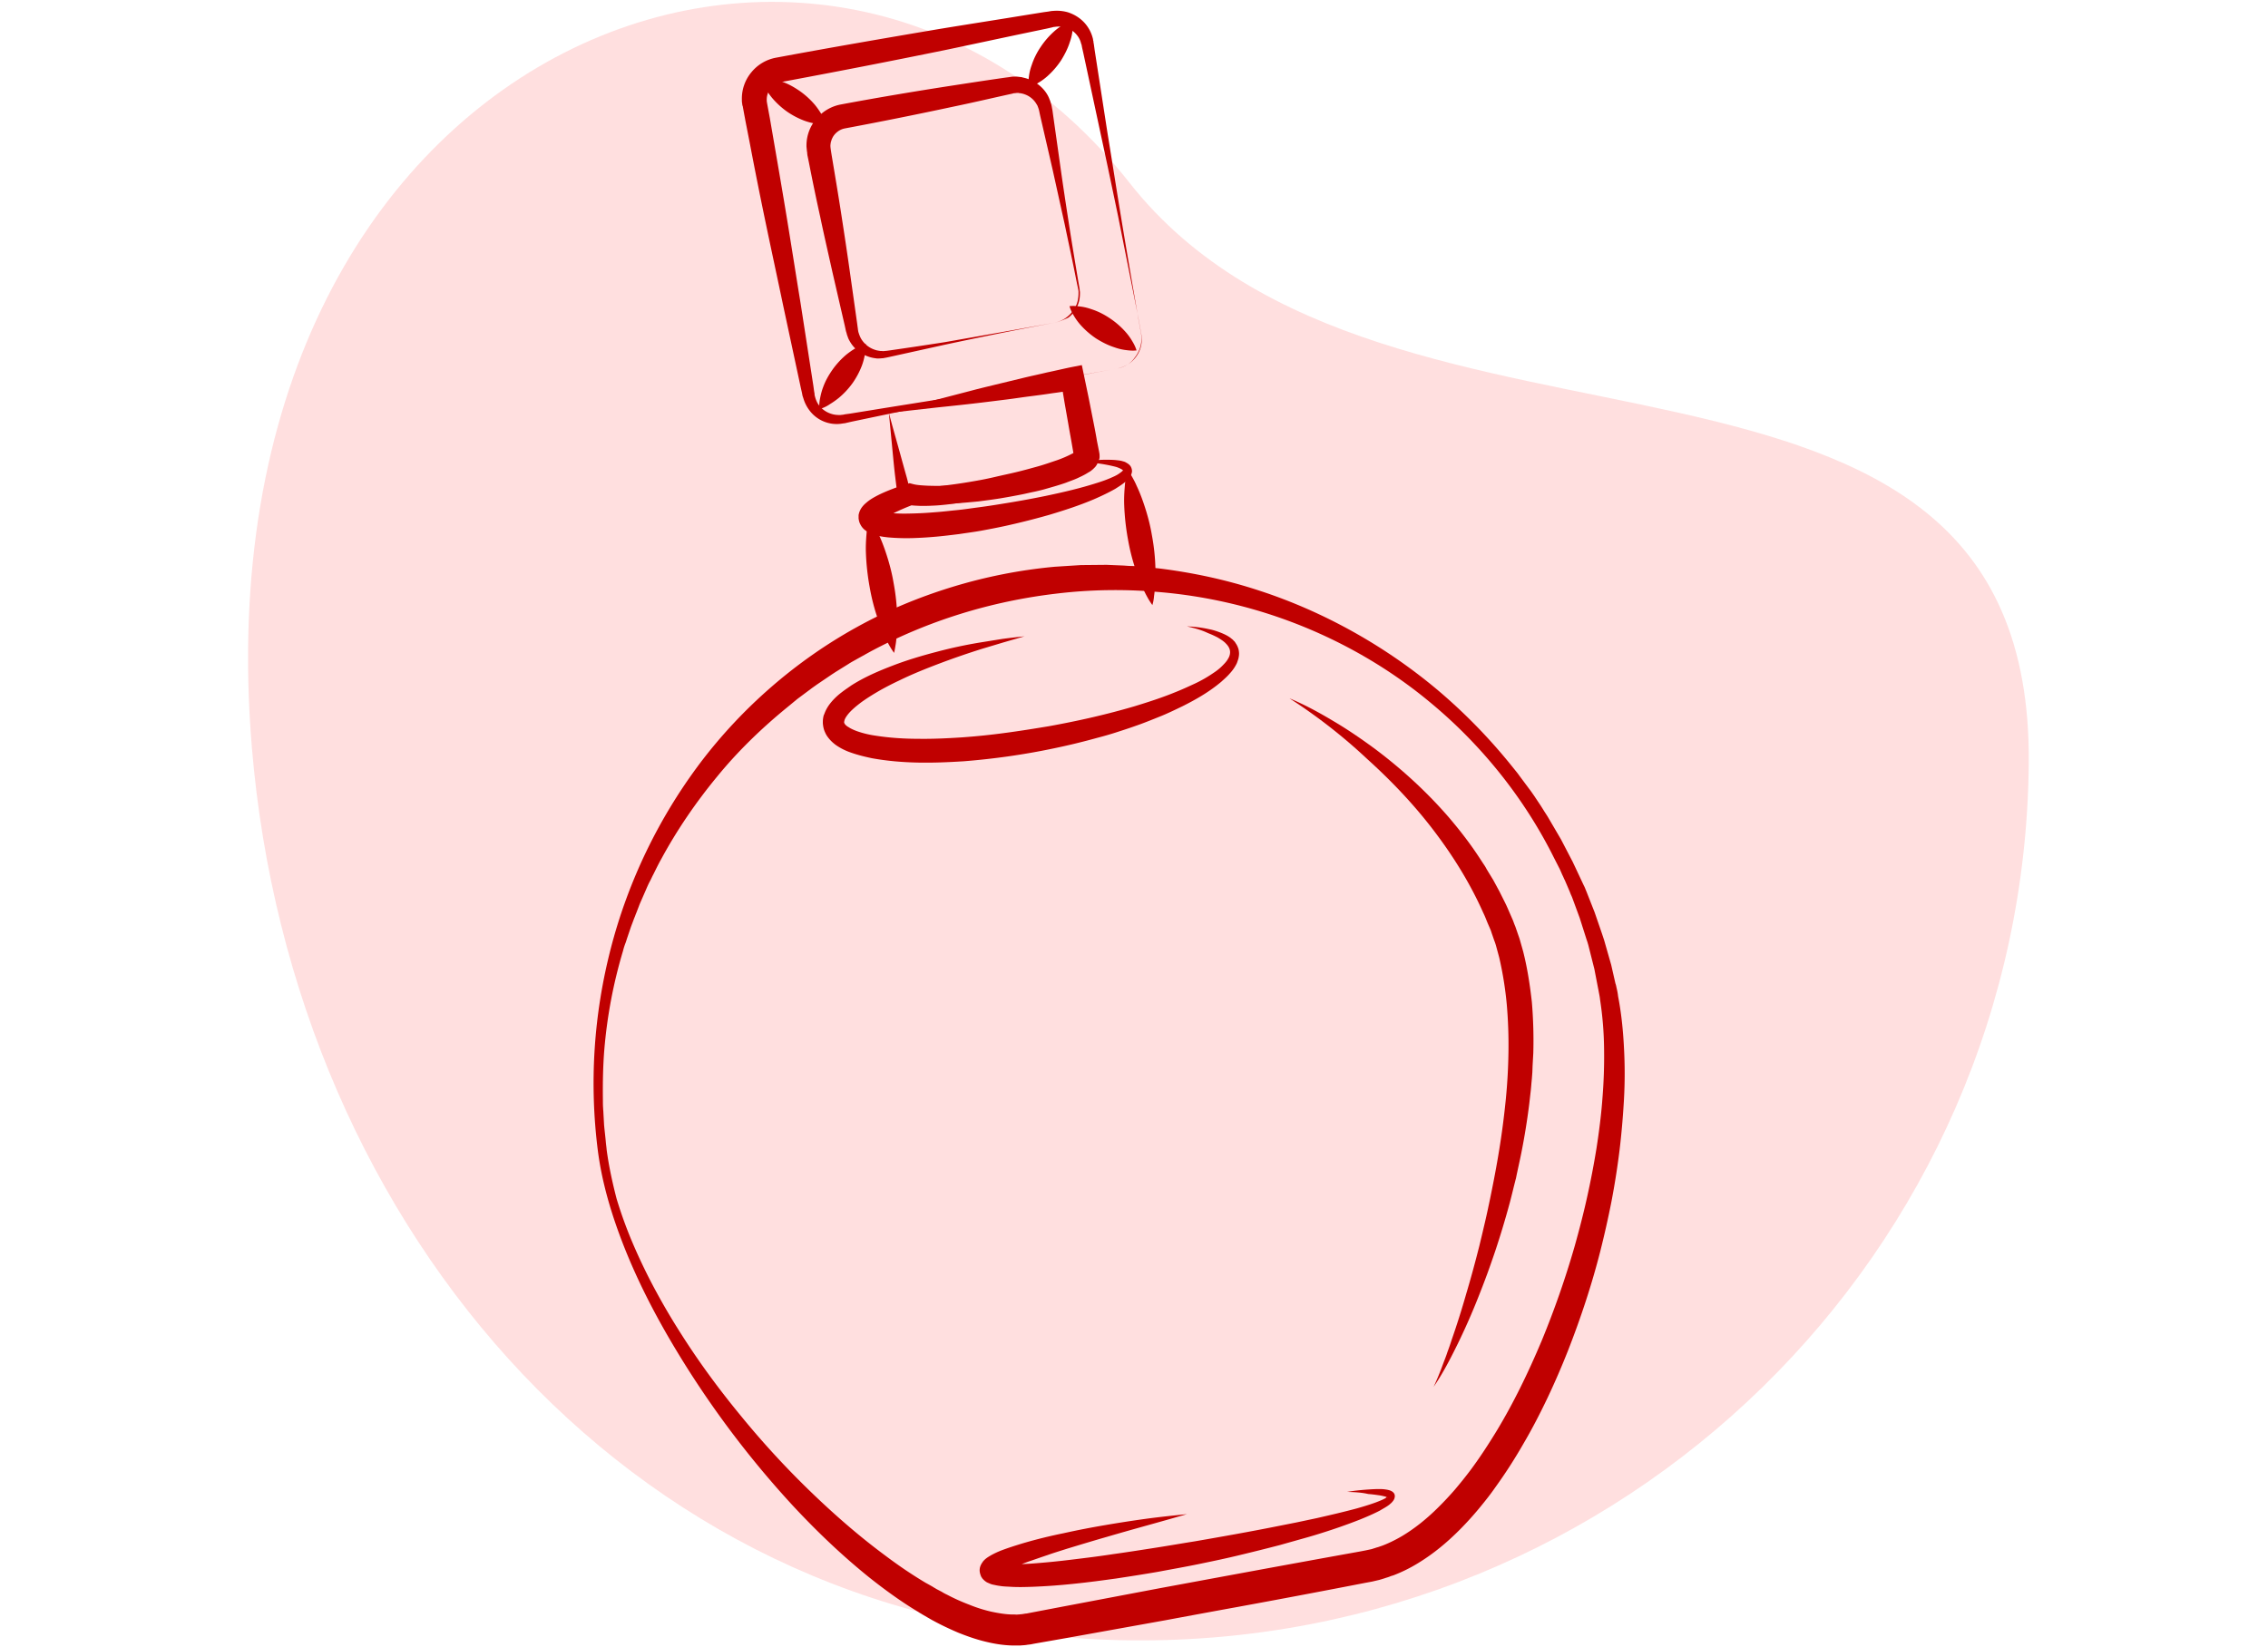
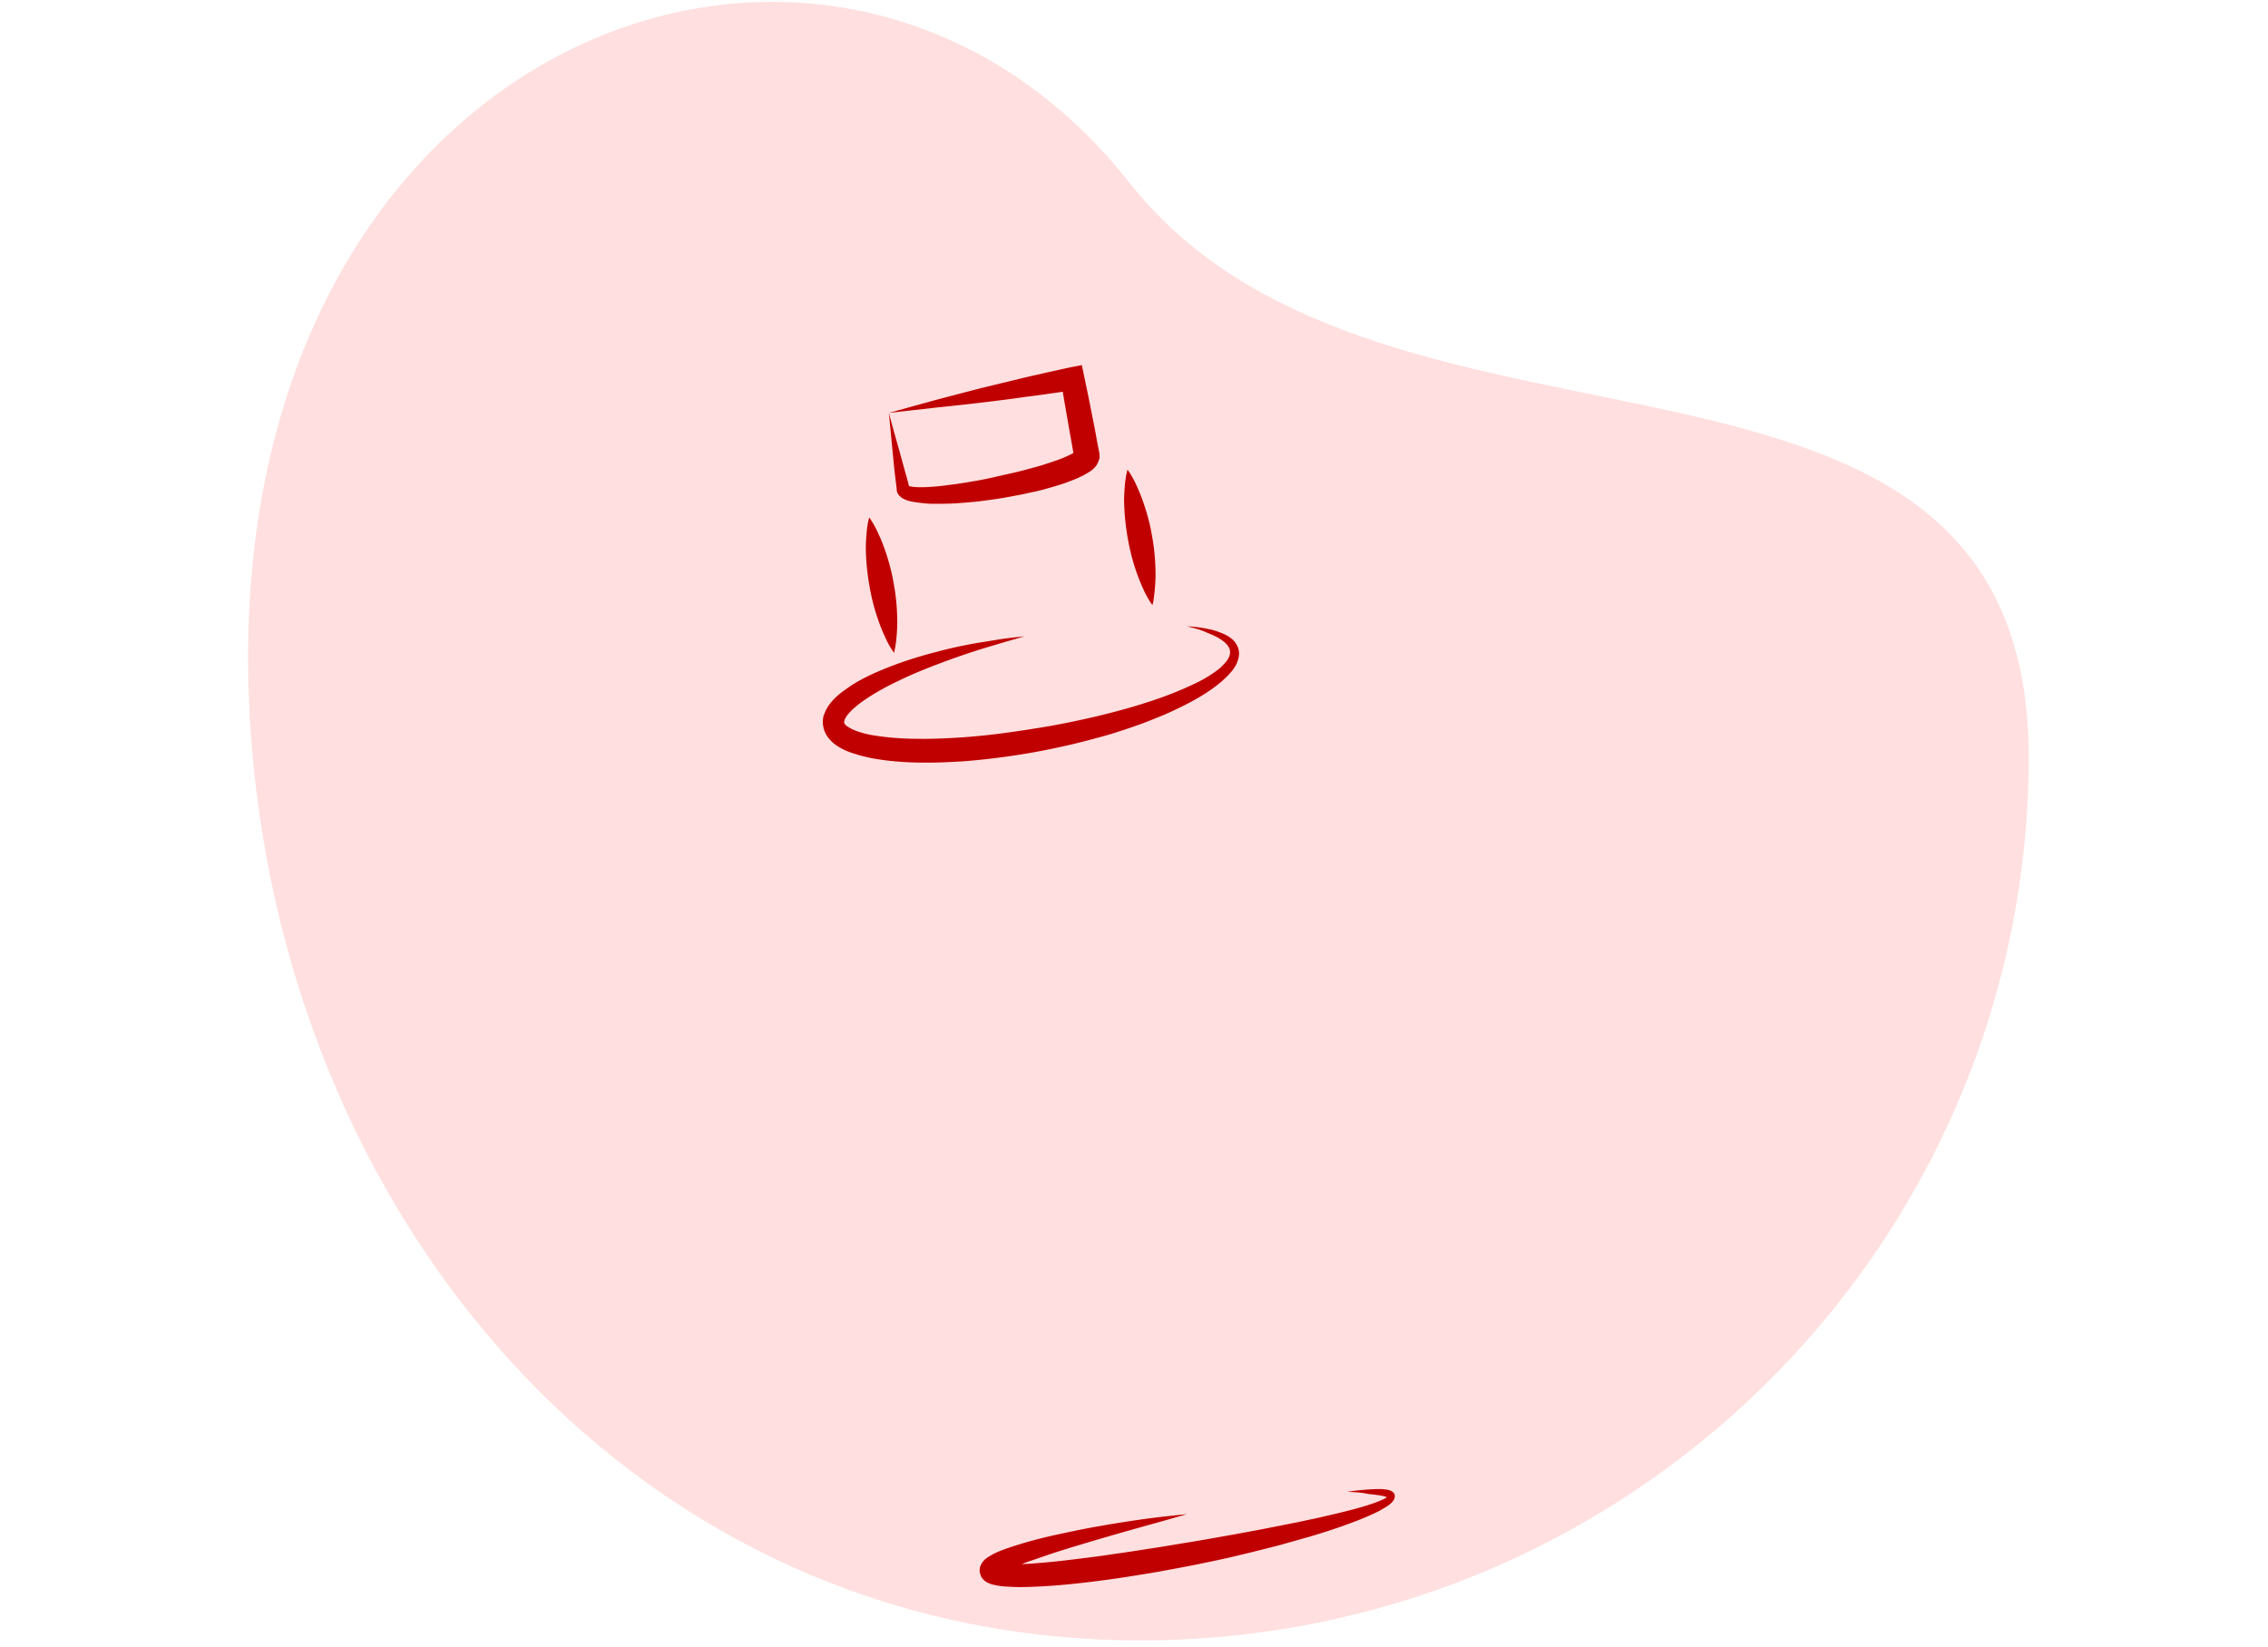
<svg xmlns="http://www.w3.org/2000/svg" width="256" height="186" fill="none">
  <path d="M127.757 185.207c-55.39-.528-94.776-45.898-99.333-100.878-6.57-79.302 64.891-107.073 99.085-63.673 29.002 36.852 102.018 10.383 101.488 65.574-.53 55.191-45.851 99.505-101.24 98.977z" fill="#FFDFDF" />
-   <path d="M126.146 41.596a1075.583 1075.583 0 00-18.491 3.607l-9.22 1.924-2.297.481-.588.134c-.107.026-.187.053-.294.053l-.348.053a3.843 3.843 0 01-3.607-1.603 4.228 4.228 0 01-.615-1.256l-.053-.16-.027-.08-.026-.08-.054-.294-.134-.588-1.977-9.22c-.641-3.072-1.31-6.145-1.95-9.218a514.472 514.472 0 01-1.844-9.246l-.455-2.325-.214-1.15-.106-.587c0-.027 0-.053-.027-.08l-.027-.107-.027-.214c-.026-.133-.026-.267-.026-.4a4.638 4.638 0 011.069-3.074 4.689 4.689 0 012.805-1.656c6.173-1.15 12.373-2.218 18.545-3.26 3.1-.508 6.2-.99 9.3-1.497l2.324-.374.588-.08c.107-.027.187-.027.294-.054l.374-.026c.481-.027.989.026 1.47.16.935.294 1.764.882 2.298 1.71.267.401.454.855.561 1.31l.027.187.027.08v.08l.053.294.08.588 1.443 9.326c.508 3.1.989 6.2 1.497 9.299.508 3.1 1.042 6.2 1.576 9.3l.401 2.324.214 1.15c.054.373.16.774.16 1.175a3.48 3.48 0 01-.775 2.191c-.427.641-1.149 1.069-1.924 1.203zm0 0c.775-.16 1.497-.562 1.978-1.176a3.24 3.24 0 00.748-2.165c0-.4-.107-.775-.16-1.149l-.214-1.149-.454-2.325c-.615-3.073-1.229-6.172-1.844-9.245-.641-3.073-1.283-6.146-1.951-9.22l-1.977-9.219-.134-.588-.053-.293-.027-.08-.027-.054-.026-.107a2.278 2.278 0 00-.401-.802c-.348-.48-.909-.828-1.47-.962a3.267 3.267 0 00-.882-.053l-.214.027a.948.948 0 00-.267.053l-.588.134-2.298.48c-3.073.642-6.146 1.31-9.219 1.951a1075.1 1075.1 0 01-18.492 3.608A1.92 1.92 0 0087 9.957a2.032 2.032 0 00-.454 1.282v.16l.026.188.107.588.214 1.149.4 2.325c.535 3.1 1.07 6.199 1.577 9.299.508 3.1.989 6.2 1.497 9.299l1.443 9.326.08.588.053.294v.133l.027.107c.08.321.187.615.347.882a2.76 2.76 0 001.524 1.15c.32.106.64.133.988.133l.24-.027c.08 0 .188-.027.295-.053l.588-.08 2.324-.375c3.1-.507 6.2-.988 9.3-1.496a840.765 840.765 0 0018.571-3.233z" fill="#C00000" />
-   <path d="M119.012 36.438a482.03 482.03 0 00-12.372 2.485c-2.058.455-4.115.91-6.173 1.363l-.374.08c-.134.027-.294.054-.428.08-.16 0-.294.027-.454.027h-.214c-.08 0-.16-.026-.213-.026a3.94 3.94 0 01-1.684-.642 3.775 3.775 0 01-1.23-1.362 2.064 2.064 0 01-.186-.428l-.08-.214-.054-.214a3.023 3.023 0 01-.107-.4l-.08-.374-1.416-6.147c-.454-2.057-.935-4.115-1.363-6.172a253.43 253.43 0 01-1.283-6.173l-.16-.775-.027-.187v-.107l-.026-.134-.027-.267-.027-.267a4.641 4.641 0 01.454-2.165 4.796 4.796 0 011.39-1.71 4.713 4.713 0 012.004-.908c4.142-.775 8.284-1.47 12.426-2.111 2.084-.321 4.168-.642 6.253-.936l.401-.053c.16-.027.347-.054.507-.054.161 0 .348 0 .508.027l.241.027c.08 0 .16.027.24.053a4.239 4.239 0 011.79.829c.508.4.936.935 1.176 1.523.054.16.134.294.161.454l.08.24.053.241c.027.16.054.294.08.428l.054.4.882 6.253c.294 2.085.614 4.17.935 6.253.321 2.085.668 4.142 1.015 6.227l.134.775c.027.133.053.267.053.4l.027.188v.186c0 .535-.107 1.07-.347 1.524-.241.48-.562.908-.989 1.202-.534.24-1.015.454-1.55.561zm0 0c.508-.107 1.016-.32 1.416-.641.428-.32.749-.748.989-1.203.241-.48.321-.988.321-1.523v-.187l-.027-.187c-.027-.133-.053-.267-.08-.374l-.161-.775c-.4-2.057-.855-4.115-1.282-6.173l-1.363-6.172-1.416-6.146-.08-.375a3.459 3.459 0 00-.081-.347l-.053-.16-.053-.134c-.027-.107-.081-.187-.134-.267a2.458 2.458 0 00-.802-.855 2.579 2.579 0 00-1.095-.401c-.054 0-.107 0-.134-.027h-.134c-.106 0-.187.027-.294.027a.794.794 0 00-.267.053l-.374.08c-2.057.455-4.115.936-6.173 1.363A482.11 482.11 0 0195.363 14.5a1.941 1.941 0 00-.828.374c-.24.187-.455.427-.588.721-.08.134-.107.294-.16.428-.027.16-.054.294-.054.454 0 .214.107.855.187 1.336.347 2.084.695 4.142 1.016 6.226.32 2.085.64 4.169.935 6.253l.882 6.253.053.401c.027.134.027.267.053.374l.027.16.054.16c.026.108.08.215.107.295.16.4.427.748.775 1.042.347.294.748.48 1.175.588.054 0 .107.027.16.027l.16.026c.108.027.215 0 .348.027.107 0 .24-.027.348-.027l.401-.053a502.58 502.58 0 006.252-.935c4.089-.722 8.231-1.443 12.346-2.192z" fill="#C00000" />
-   <path d="M121.096 2.288c.054.48 0 .908-.053 1.309-.054.4-.16.802-.294 1.176-.241.748-.588 1.416-.989 2.057a9.17 9.17 0 01-1.496 1.737 6.478 6.478 0 01-.962.722c-.348.214-.722.427-1.203.56-.053-.48 0-.908.054-1.308a5.77 5.77 0 01.294-1.176 8.201 8.201 0 011.015-2.058 9.212 9.212 0 011.497-1.737c.293-.267.614-.507.962-.721.347-.214.721-.428 1.175-.561zm7.189 37.277c-.481.053-.909 0-1.309-.054a5.822 5.822 0 01-1.176-.294c-.748-.24-1.416-.588-2.058-.989a9.227 9.227 0 01-1.737-1.496 6.48 6.48 0 01-.721-.962c-.214-.347-.428-.722-.561-1.202.481-.054.908 0 1.309.053.401.053.802.16 1.176.294.748.24 1.416.588 2.057 1.015a9.16 9.16 0 011.737 1.497c.268.294.508.614.722.962.214.347.427.721.561 1.176zM85.85 8.808c.48-.027.908.026 1.309.107.4.08.802.187 1.149.32.748.268 1.39.642 2.004 1.07a9.205 9.205 0 011.684 1.549c.24.294.48.641.694.989.214.374.401.748.535 1.202a5.101 5.101 0 01-1.31-.107c-.4-.08-.801-.187-1.149-.32a9 9 0 01-2.004-1.07A9.124 9.124 0 0187.106 11a9.257 9.257 0 01-.695-.989 4.511 4.511 0 01-.561-1.202zm6.627 37.384a5.101 5.101 0 01.107-1.31c.08-.4.187-.801.32-1.149.267-.748.642-1.39 1.07-2.004a9.205 9.205 0 011.549-1.683 9.26 9.26 0 01.989-.695 5.48 5.48 0 011.202-.535c.027.481-.026.909-.107 1.31-.08.4-.187.801-.32 1.149a9.004 9.004 0 01-1.07 2.004 9.121 9.121 0 01-1.55 1.657 9.27 9.27 0 01-.988.694 3.85 3.85 0 01-1.202.562zm29.688 5.958a8.89 8.89 0 01-1.042.722c-.374.214-.748.401-1.122.588-.775.374-1.55.668-2.352.962-1.576.588-3.206 1.042-4.863 1.47-.828.187-1.657.374-2.485.534-.829.16-1.684.294-2.512.428-.855.107-1.71.214-2.565.24-.428.027-.882.027-1.336.027-.455-.027-.909-.027-1.443-.134l.694-.026a24.54 24.54 0 00-2.244.962c-.348.16-.695.374-.962.534-.134.08-.268.187-.348.267l-.053.054.027-.027c0-.027.026-.027.026-.053 0-.027.027-.054.027-.08.027-.054.027-.08.027-.134v-.16c0-.134-.054-.241-.08-.348-.107-.187-.188-.24-.214-.267-.027-.027 0 0 .026 0 .027.026.08.027.16.053.268.08.642.134 1.016.16.775.08 1.577.08 2.405.054a38.613 38.613 0 002.485-.134c.829-.053 1.684-.16 2.512-.24.829-.08 1.684-.214 2.512-.32a83.146 83.146 0 002.512-.375c1.683-.267 3.34-.561 5.024-.908 1.657-.348 3.313-.722 4.943-1.203.802-.24 1.604-.48 2.352-.801.374-.16.748-.321 1.042-.535.16-.107.294-.214.374-.294l.054-.053c0 .026.026.053.026.053 0-.027-.026-.053-.08-.107-.053-.053-.133-.08-.214-.133-.16-.08-.347-.16-.534-.214a16.682 16.682 0 00-1.229-.267c-.428-.08-.855-.134-1.283-.188-.401-.026-.855-.08-1.283-.106zm0 0c.428-.08.855-.133 1.283-.16.428-.053.882-.08 1.309-.08.428 0 .882 0 1.337.054.24.026.454.053.694.133.134.027.241.08.374.16.134.08.268.16.401.321.134.16.214.428.214.641-.027.241-.107.401-.187.562-.16.267-.374.454-.561.614-.374.32-.775.561-1.149.802-.802.454-1.604.828-2.405 1.176-1.63.695-3.287 1.229-4.971 1.737a82.81 82.81 0 01-5.077 1.282c-.855.187-1.71.348-2.565.508-.855.16-1.737.267-2.592.4-.882.108-1.737.215-2.619.295a43.84 43.84 0 01-2.645.16 24 24 0 01-2.753-.08c-.48-.053-.962-.107-1.523-.294a8.696 8.696 0 00-.454-.16c-.16-.08-.347-.16-.534-.294a1.851 1.851 0 01-.642-.748c-.107-.188-.16-.428-.187-.642v-.32c0-.107.027-.188.053-.294.107-.348.268-.588.401-.749a2.85 2.85 0 01.401-.4c.24-.214.481-.375.695-.508.454-.267.882-.481 1.31-.668a24.315 24.315 0 012.538-.935l.374-.107.294.08c.267.08.641.133 1.015.16.375.027.775.054 1.176.054.802.026 1.604 0 2.405-.054 1.63-.08 3.26-.24 4.89-.454 1.63-.214 3.26-.454 4.89-.775.802-.16 1.63-.32 2.432-.535.829-.293 1.63-.534 2.378-.881z" fill="#C00000" />
  <path d="M100.333 46.62c.454 1.736.935 3.367 1.363 4.943.214.775.427 1.55.641 2.298.107.374.187.748.294 1.123l.027.08v.053c0-.027-.027-.08-.027-.107-.027-.026-.027-.053-.027-.08l-.026-.027-.027-.026h.027c.08.026.24.053.4.08.348.053.722.053 1.096.053.374 0 .775-.026 1.176-.053.802-.054 1.576-.16 2.378-.267a62.58 62.58 0 002.378-.374 37.526 37.526 0 002.379-.482c.801-.187 1.576-.347 2.351-.534.775-.187 1.55-.4 2.325-.615.775-.213 1.523-.48 2.245-.721a12.833 12.833 0 001.977-.882l.08-.053.054-.054.053-.053-.027.027-.026.026s0 .027-.027.027c0 .027-.027.027-.027.053 0 .027-.026.027-.026.054 0 0 0 .026-.027.026l-.027.054c-.027.08-.027.134-.027.214v.267c0 .027 0 .027 0 0v-.053l-.026-.08-.214-1.23c-.134-.802-.294-1.63-.428-2.431l-.427-2.432-.401-2.432 1.496 1.016c-.828.133-1.656.267-2.512.374-.828.133-1.683.24-2.511.347-.855.107-1.684.24-2.539.347-.855.107-1.71.214-2.592.321-1.737.214-3.501.4-5.318.588l-5.451.614zm0 0c1.55-.428 3.18-.882 4.837-1.337 1.656-.454 3.367-.881 5.077-1.336.855-.214 1.737-.427 2.619-.641l2.645-.641c.882-.214 1.79-.401 2.672-.615.909-.187 1.791-.4 2.699-.588l1.229-.24.268 1.282.507 2.432.481 2.432c.161.801.321 1.63.455 2.431l.24 1.203.027.16c.027.134.027.294.027.428 0 .133-.027.24-.081.347-.026.054-.026.134-.053.16-.027.054-.027.08-.053.134a.202.202 0 00-.054.107.2.2 0 00-.053.107c-.027.053-.081.107-.107.16-.027.027-.054.054-.054.08l-.053.054-.214.214c-.053.053-.134.106-.187.16l-.187.134-.187.106c-.454.294-.882.481-1.283.669-.427.187-.828.32-1.229.48-.828.294-1.63.508-2.458.749-.401.107-.829.214-1.23.294-.4.08-.828.187-1.229.267a81.3 81.3 0 01-2.485.454c-.828.134-1.657.24-2.485.348-.828.08-1.684.16-2.512.213-.855.054-1.683.054-2.539.054-.427 0-.855-.027-1.309-.08-.427-.054-.882-.107-1.363-.214a2.831 2.831 0 01-.775-.294c-.08-.027-.16-.107-.24-.16-.027-.027-.08-.08-.134-.107-.053-.054-.08-.08-.133-.16-.054-.054-.081-.134-.134-.214a3.375 3.375 0 01-.08-.268v-.186a183.05 183.05 0 01-.161-1.31c-.106-.855-.187-1.71-.267-2.539l-.454-4.73zm.588 27.096a7.996 7.996 0 01-.561-.882 9.444 9.444 0 01-.455-.909 17.793 17.793 0 01-.748-1.843 23.008 23.008 0 01-.989-3.768 26.852 26.852 0 01-.427-3.875c-.027-.668 0-1.31.053-1.977.027-.348.054-.669.107-1.016.054-.347.107-.668.214-1.015.214.294.4.588.561.882.16.293.32.587.454.908.294.615.535 1.23.749 1.844.427 1.23.775 2.485.988 3.768a23.38 23.38 0 01.401 3.874c.027.668 0 1.31-.053 1.978-.027.347-.054.668-.107 1.015-.054.32-.107.668-.187 1.016zm29.154-5.398a7.996 7.996 0 01-.561-.882c-.16-.294-.321-.588-.454-.909a17.594 17.594 0 01-.748-1.844 22.973 22.973 0 01-.989-3.767 26.864 26.864 0 01-.428-3.875c-.026-.668 0-1.31.054-1.977.026-.348.053-.668.107-1.016a6.8 6.8 0 01.213-1.015c.214.294.401.588.562.882.16.294.32.587.454.908.294.615.534 1.23.748 1.844.428 1.23.775 2.485.989 3.768.24 1.282.374 2.565.401 3.874.026.669 0 1.31-.054 1.978-.027.347-.053.668-.107 1.015a4.76 4.76 0 01-.187 1.016zm3.901 2.405c.829.026 1.684.133 2.512.32.428.08.829.214 1.256.374.401.16.829.348 1.203.642.08.08.187.133.267.24l.134.134a.55.55 0 01.106.16c.161.214.268.454.348.722.053.267.08.534.027.801-.027.268-.134.508-.214.749a4.571 4.571 0 01-.802 1.175c-.294.348-.641.642-.962.936-1.363 1.149-2.859 2.004-4.409 2.779-.775.374-1.55.748-2.325 1.069-.802.32-1.576.64-2.378.935a64.22 64.22 0 01-2.432.828c-.801.267-1.63.508-2.458.722-1.63.454-3.287.855-4.971 1.202-1.656.348-3.34.642-5.023.882-1.684.24-3.394.428-5.077.561-3.421.214-6.841.294-10.369-.347-.881-.187-1.763-.401-2.672-.748a6.726 6.726 0 01-1.363-.722 4.387 4.387 0 01-.668-.588c-.213-.24-.427-.508-.56-.828-.161-.32-.241-.695-.268-1.07 0-.186 0-.373.027-.533.026-.16.053-.348.133-.481.214-.615.535-1.07.882-1.47a7.31 7.31 0 011.069-.989c.374-.294.748-.534 1.122-.802 1.523-.962 3.1-1.63 4.703-2.244 1.604-.615 3.234-1.096 4.864-1.523a51.38 51.38 0 014.97-1.07l2.485-.4a80.457 80.457 0 012.512-.294c-.401.107-.802.24-1.202.347l-1.203.348-2.405.721a89.732 89.732 0 00-4.73 1.63c-1.55.588-3.099 1.203-4.569 1.924a33.98 33.98 0 00-2.191 1.123c-.695.4-1.39.828-2.031 1.282-.615.454-1.23.962-1.63 1.47-.187.24-.348.508-.374.695-.027.053 0 .08-.027.107v.08c0 .053.027.08.053.133.054.107.214.268.455.401.24.16.534.294.882.428.668.24 1.416.427 2.19.534 1.551.24 3.181.348 4.784.348 1.63.026 3.26-.054 4.917-.16a76.688 76.688 0 004.917-.508c1.63-.214 3.26-.481 4.89-.749 3.26-.588 6.466-1.31 9.646-2.244 1.577-.481 3.154-.989 4.65-1.604.748-.294 1.496-.641 2.245-.988a14.59 14.59 0 002.084-1.203 6.04 6.04 0 00.909-.721c.267-.268.534-.535.694-.829.187-.294.268-.588.241-.882-.027-.294-.187-.587-.454-.855-.241-.267-.588-.48-.936-.694a10.833 10.833 0 00-1.122-.508c-.722-.347-1.523-.561-2.352-.748zm18.091 97.722c.775-.133 1.55-.214 2.352-.267.4-.027.801-.053 1.202-.053.214 0 .401 0 .615.026.213.027.427.054.668.134.107.053.267.107.401.267a.53.53 0 01.133.374c0 .08 0 .134-.027.187a.378.378 0 01-.053.161c-.08.187-.187.267-.267.374-.08.08-.187.16-.267.24-.348.267-.722.454-1.069.668-.722.374-1.47.695-2.192.989a63.514 63.514 0 01-4.489 1.577c-.748.24-1.496.454-2.271.668-.748.213-1.523.427-2.272.641a228.49 228.49 0 01-4.596 1.149c-1.523.374-3.073.695-4.623 1.015-1.55.321-3.099.588-4.649.882-1.55.267-3.1.508-4.677.748-1.55.214-3.126.428-4.703.588a69.765 69.765 0 01-4.756.348c-.802.026-1.604.053-2.432 0-.428-.027-.828-.027-1.283-.107-.24-.027-.454-.08-.721-.134a1.868 1.868 0 01-.454-.16l-.134-.054a11.926 11.926 0 01-.16-.08c-.107-.08-.241-.16-.401-.347l-.054-.054c-.026-.026-.026-.053-.053-.08-.027-.053-.08-.107-.107-.187a2.297 2.297 0 01-.134-.454 1.372 1.372 0 01.107-.775c.081-.187.187-.321.241-.401a.572.572 0 01.107-.133l.107-.107c.267-.241.481-.348.694-.481a9.627 9.627 0 011.203-.562c.775-.293 1.55-.534 2.325-.774a55.027 55.027 0 014.623-1.149 93.88 93.88 0 014.649-.909c1.55-.267 3.1-.508 4.65-.722 1.55-.213 3.126-.374 4.676-.534-3.019.882-6.039 1.684-9.032 2.565-1.496.428-2.993.882-4.489 1.336-.748.241-1.47.455-2.218.722-.722.24-1.47.508-2.191.748-.722.267-1.417.535-2.085.855-.32.161-.641.321-.908.481-.134.08-.241.161-.267.187 0 0 .026 0 .107-.16a.884.884 0 00.08-.508c-.027-.107-.054-.214-.08-.294-.027-.026-.027-.08-.054-.107 0-.026-.027-.026-.027-.053l-.026-.027c-.081-.107-.134-.133-.161-.16l-.026-.027s.053 0 .106.027c.107.027.268.053.428.053.321.027.695.027 1.042.027.722 0 1.497-.027 2.245-.08a89.32 89.32 0 004.596-.454c1.55-.187 3.073-.374 4.623-.615 1.55-.214 3.073-.454 4.623-.695 1.55-.24 3.073-.507 4.596-.748 3.073-.534 6.119-1.069 9.192-1.683l2.299-.455 2.271-.481c1.523-.347 3.019-.694 4.516-1.095.748-.214 1.47-.428 2.191-.695.347-.134.695-.267.989-.428.08-.053.133-.08.187-.133a.527.527 0 00.107-.08v.08c0 .027.026.08.053.08.027.027 0-.027-.053-.054-.107-.08-.294-.133-.455-.16a4.262 4.262 0 00-.561-.107c-.374-.053-.748-.107-1.149-.133-.801-.187-1.576-.214-2.378-.241z" fill="#C00000" />
-   <path d="M182.45 111.447c-.027-.134-.053-.267-.107-.401l-.481-2.111-.802-2.806-.16-.481-.08-.24-.828-2.405-.936-2.378c-.026-.054-.053-.134-.08-.188a3.638 3.638 0 00-.214-.48l-.614-1.31c-.08-.16-.134-.294-.214-.454-.134-.294-.267-.561-.401-.855l-1.336-2.566-1.47-2.511c-.16-.268-.347-.535-.507-.802-.081-.134-.187-.294-.268-.428l-.801-1.202c-.187-.267-.348-.508-.535-.748-.107-.134-.213-.294-.32-.428l-.855-1.149c-.107-.16-.241-.32-.348-.454l-.561-.695a62.623 62.623 0 00-8.097-8.31c-5.932-5.024-12.933-8.952-20.202-11.33-3.714-1.23-7.535-2.058-11.437-2.54l-2.191-.213a6.566 6.566 0 00-.748-.054c-.347 0-.668-.026-1.016-.053l-1.924-.08-2.912.027-2.94.187a57.644 57.644 0 00-11.544 2.271c-3.848 1.176-7.482 2.699-10.849 4.57-6.814 3.767-12.906 9.058-17.636 15.311a59.748 59.748 0 00-10.074 20.87c-1.951 7.536-2.459 15.258-1.47 22.981.454 3.447 1.47 7.081 3.1 11.143 1.336 3.314 3.02 6.707 5.157 10.342a108.328 108.328 0 0013.788 18.571c2.913 3.127 5.692 5.719 8.498 7.99 1.577 1.256 3.18 2.432 4.783 3.447.294.187.615.374.909.562.107.08.24.133.347.213l.642.374c.24.134.454.268.668.375.882.481 1.79.908 2.725 1.309.989.401 1.978.748 2.94.989 1.149.294 2.191.454 3.206.481h.909c.267-.027.534-.027.802-.081l.427-.053c.08-.027.161-.027.241-.053l3.661-.642 11.303-2.031c2.432-.454 5.184-.962 8.123-1.496 4.517-.828 9.487-1.764 14.43-2.726l.722-.133.802-.187c.187-.054.374-.107.534-.161l.24-.08c.188-.053.348-.107.535-.187.08-.027.16-.053.267-.08a16.656 16.656 0 002.859-1.416c1.657-1.016 3.207-2.272 4.784-3.875a36.376 36.376 0 002.03-2.245c.749-.908 1.337-1.656 1.818-2.351a55.642 55.642 0 003.206-4.971c.962-1.63 1.871-3.393 2.726-5.184a88.493 88.493 0 002.325-5.371c1.443-3.687 2.672-7.428 3.607-11.089.481-1.898.909-3.795 1.283-5.692a88.02 88.02 0 00.908-5.745c.241-1.978.401-3.929.508-5.799a53.32 53.32 0 000-5.852c-.107-2.138-.321-4.035-.668-5.826-.027-.32-.107-.668-.187-1.015zM68.48 129.858c-.026-.347-.08-.668-.106-1.015-.054-.588-.134-1.229-.187-1.817l-.08-1.416c0-.161-.027-.294-.027-.455-.027-.32-.027-.641-.027-.962-.027-2.218.027-4.035.16-5.691a54.667 54.667 0 012.111-11.143 7.06 7.06 0 01.321-.989c.027-.107.08-.241.107-.348l.454-1.336c.107-.294.214-.561.32-.855.054-.16.135-.32.188-.481.053-.16.134-.32.187-.481.107-.267.214-.561.32-.828l.642-1.47c.16-.374.32-.748.508-1.096.133-.24.24-.507.374-.748.294-.588.588-1.202.908-1.763 1.764-3.26 3.902-6.387 6.307-9.3 2.244-2.752 4.943-5.398 7.963-7.856l1.069-.882 1.683-1.256.562-.4 1.736-1.176c.134-.08.24-.16.374-.24.08-.054.134-.08.214-.134l1.203-.749c.32-.213.641-.374.962-.56l1.443-.802c6.466-3.474 13.601-5.719 21.19-6.6a55.574 55.574 0 0111.17-.188 55.68 55.68 0 0111.036 2.004c7.242 2.085 14.11 5.692 19.828 10.449 5.799 4.783 10.662 10.849 14.002 17.556l.642 1.256c.133.267.24.561.374.828.08.16.133.321.214.455l.561 1.309c.053.134.107.294.187.454.027.054.053.134.08.187l.855 2.325.748 2.352.08.24c.054.134.081.267.134.428l.695 2.752.401 2.084.08.401c.053.321.133.642.16.962a38.92 38.92 0 01.454 5.558 58.39 58.39 0 01-.187 5.612c-.133 1.817-.374 3.714-.668 5.612a95.864 95.864 0 01-1.069 5.558c-.4 1.817-.881 3.661-1.389 5.478a101.668 101.668 0 01-3.714 10.662c-1.604 3.821-3.234 7.108-4.997 10.047-1.069 1.764-2.058 3.26-3.073 4.623a48.863 48.863 0 01-1.711 2.138 35.542 35.542 0 01-1.87 2.004c-1.363 1.363-2.753 2.459-4.142 3.287-.775.454-1.55.828-2.272 1.096l-.24.08c-.134.053-.241.08-.347.107l-.241.08c-.107.027-.24.08-.347.107l-.615.133-.695.134c-8.177 1.47-16.354 2.993-22.58 4.142l-11.276 2.138-3.635.694c-.08.027-.133.027-.213.027l-.321.054c-.134.026-.294.026-.454.053h-.107c-.134.027-.267 0-.428 0h-.133c-.749 0-1.577-.134-2.459-.321a16.086 16.086 0 01-2.512-.801 21.953 21.953 0 01-2.485-1.123 4.433 4.433 0 01-.588-.32l-.614-.321c-.107-.08-.241-.134-.348-.214-.267-.16-.561-.32-.855-.481a50.005 50.005 0 01-2.351-1.496 58.892 58.892 0 01-2.272-1.63c-2.886-2.138-5.745-4.623-8.55-7.349a98.267 98.267 0 01-7.67-8.364c-2.512-3.046-4.757-6.119-6.707-9.192a75.163 75.163 0 01-2.886-4.89 64.37 64.37 0 01-2.485-5.104 48.828 48.828 0 01-1.951-5.318c-.481-1.844-.882-3.714-1.122-5.505z" fill="#C00000" />
-   <path d="M145.547 78.846c1.737.722 3.394 1.63 4.997 2.592 1.63.962 3.18 2.031 4.703 3.153 3.02 2.272 5.852 4.864 8.337 7.75 1.229 1.443 2.405 2.966 3.447 4.57l.401.614c.134.187.267.4.374.614.241.401.508.829.749 1.23l.694 1.282.642 1.283c.213.428.4.882.588 1.309l.293.668c.081.214.161.455.268.695l.24.695c.08.24.161.454.241.695l.401 1.416c.481 1.897.774 3.821.988 5.745.161 1.924.214 3.848.161 5.745l-.081 1.443-.026.722-.054.721c-.053.481-.08.962-.133 1.417l-.161 1.416a76.568 76.568 0 01-.908 5.612c-.187.935-.401 1.843-.588 2.779-.241.908-.454 1.844-.695 2.752a97.294 97.294 0 01-1.63 5.425c-.294.881-.615 1.79-.935 2.672a104.69 104.69 0 01-1.016 2.645 73.553 73.553 0 01-2.271 5.158c-.828 1.683-1.684 3.367-2.752 4.917.4-.856.748-1.711 1.068-2.592.161-.428.348-.882.481-1.31.161-.427.321-.882.455-1.309a94.426 94.426 0 001.683-5.318c.535-1.79 1.016-3.581 1.47-5.371l.16-.668.161-.668.32-1.363c.214-.909.401-1.817.588-2.699.374-1.817.722-3.634 1.016-5.451a92.86 92.86 0 00.721-5.478 62.87 62.87 0 00.321-5.478 53.408 53.408 0 00-.187-5.452 39.603 39.603 0 00-.855-5.317l-.348-1.283a5.736 5.736 0 00-.214-.641l-.213-.615c-.081-.214-.134-.427-.214-.614l-.267-.615c-.187-.428-.321-.828-.535-1.256-1.47-3.314-3.393-6.413-5.611-9.326-2.218-2.913-4.757-5.585-7.509-8.07a61.217 61.217 0 00-8.765-6.84z" fill="#C00000" />
</svg>